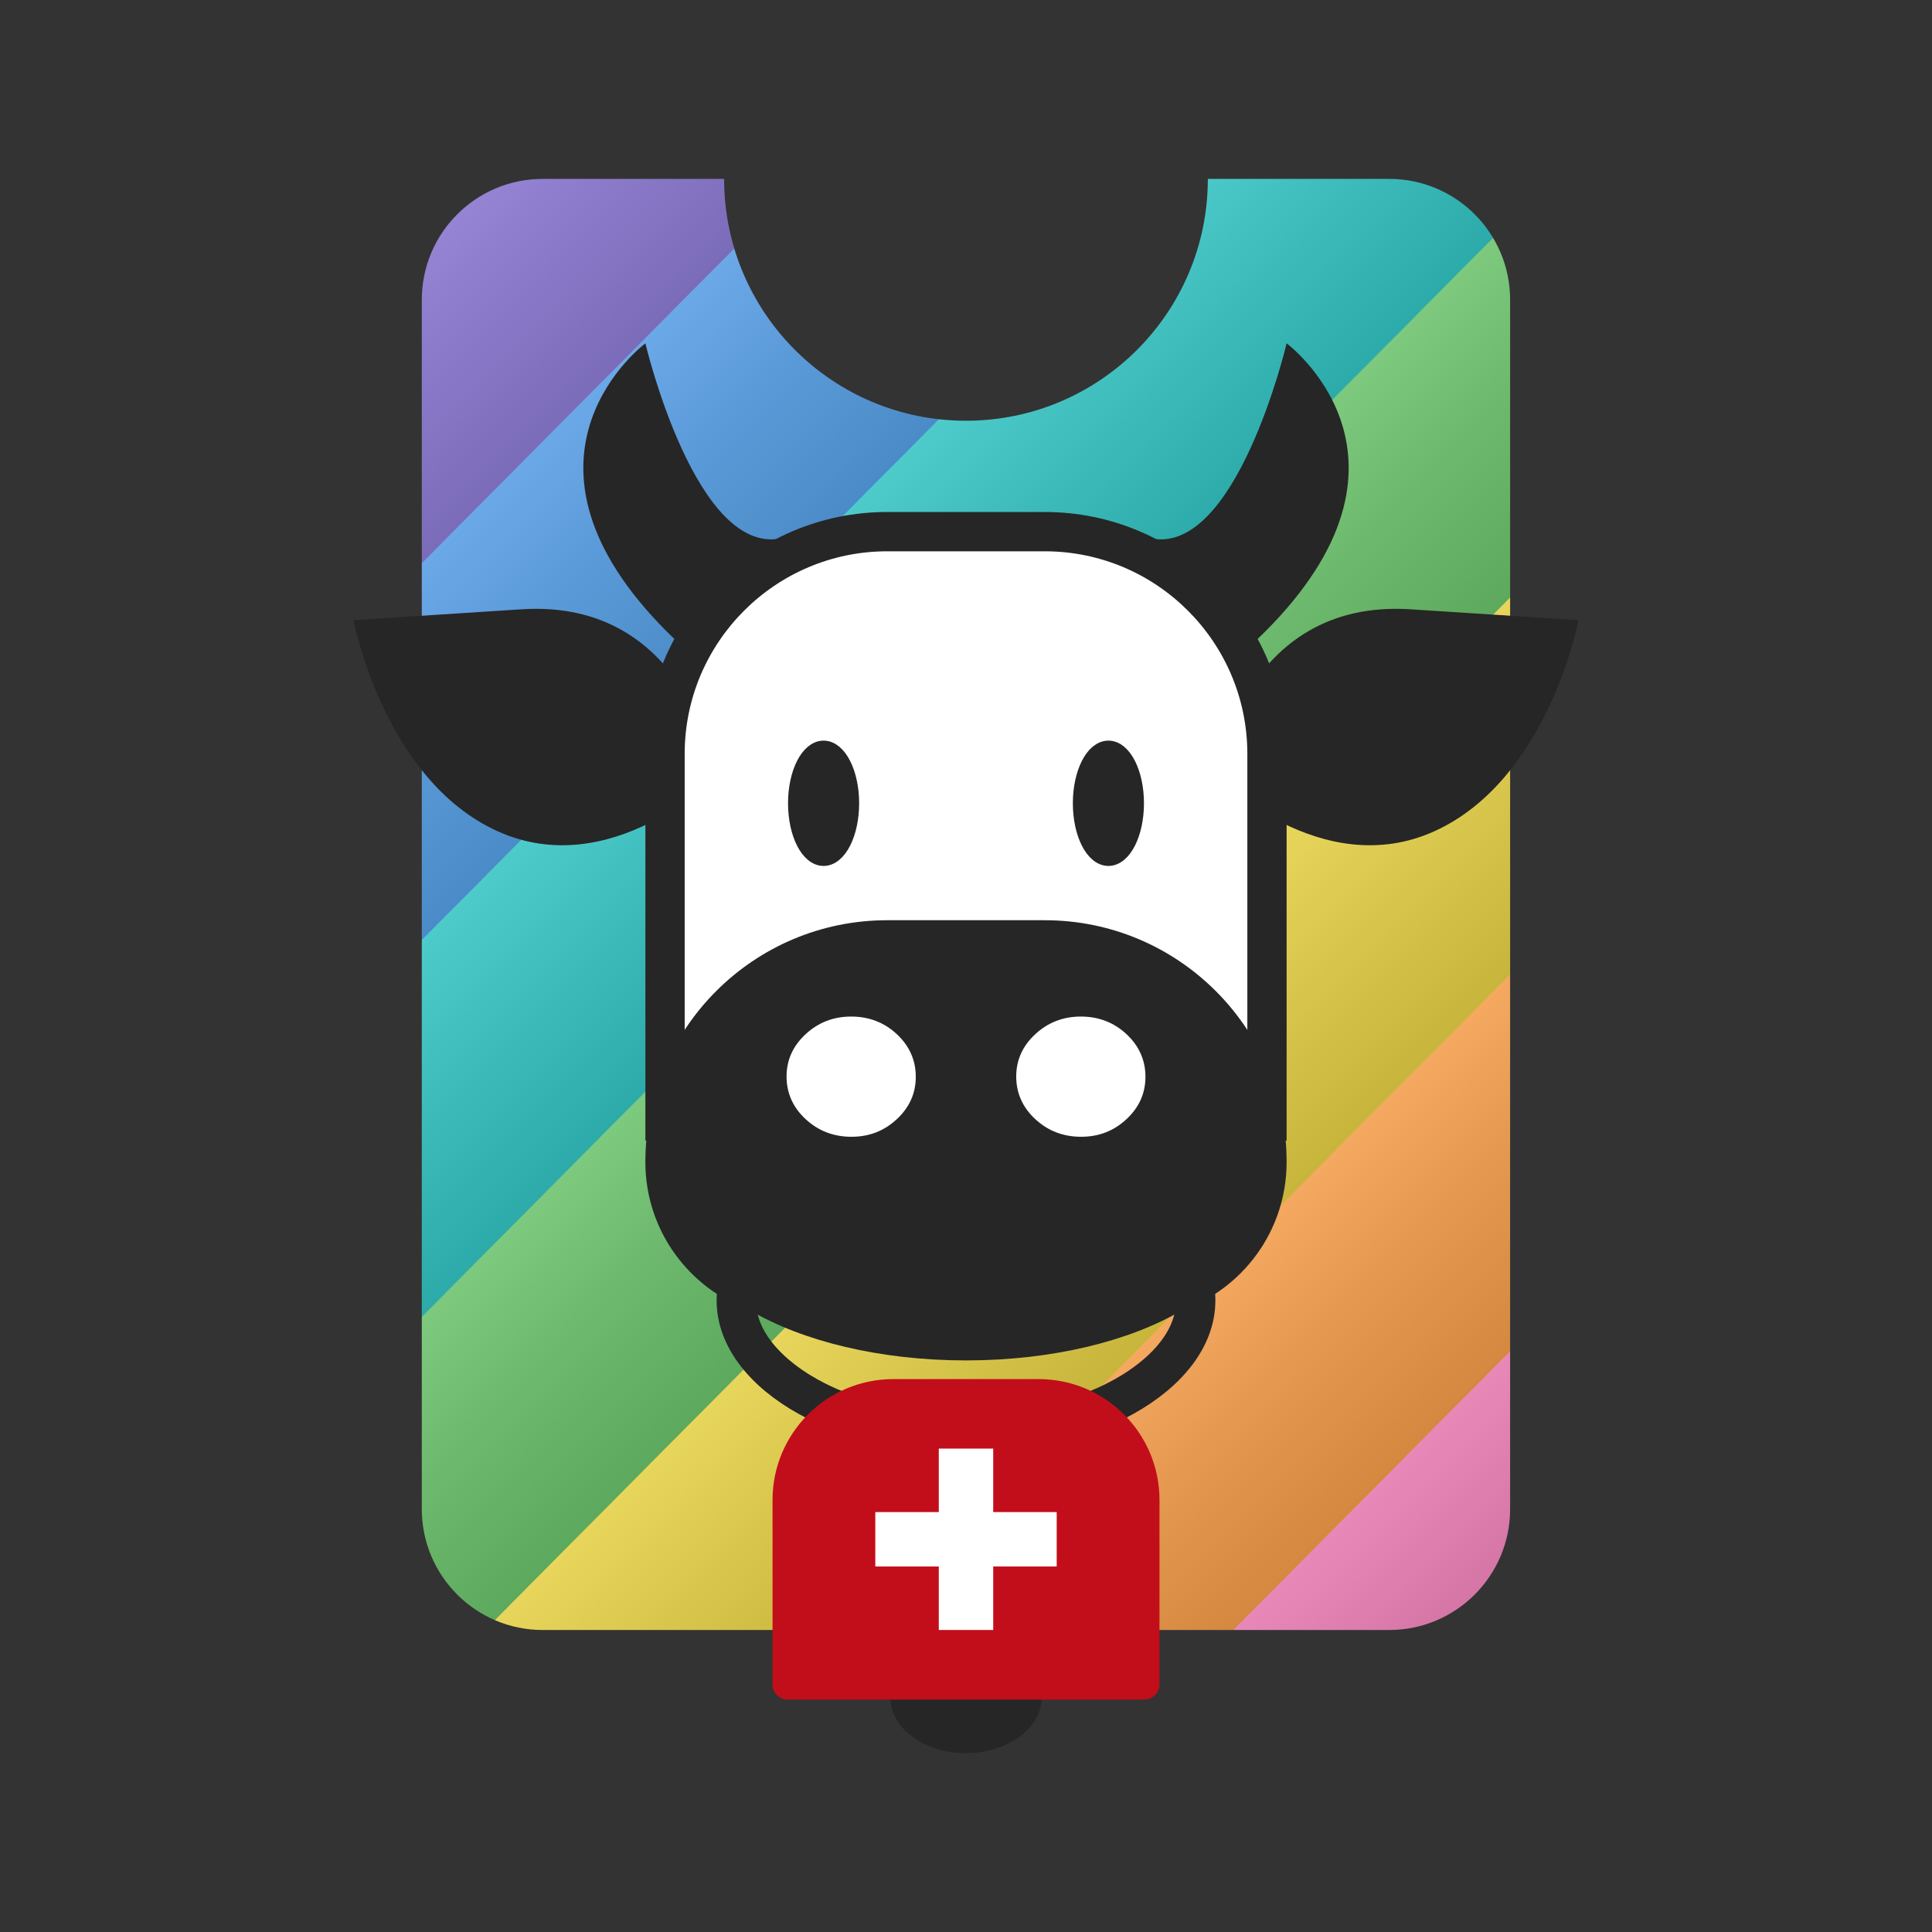
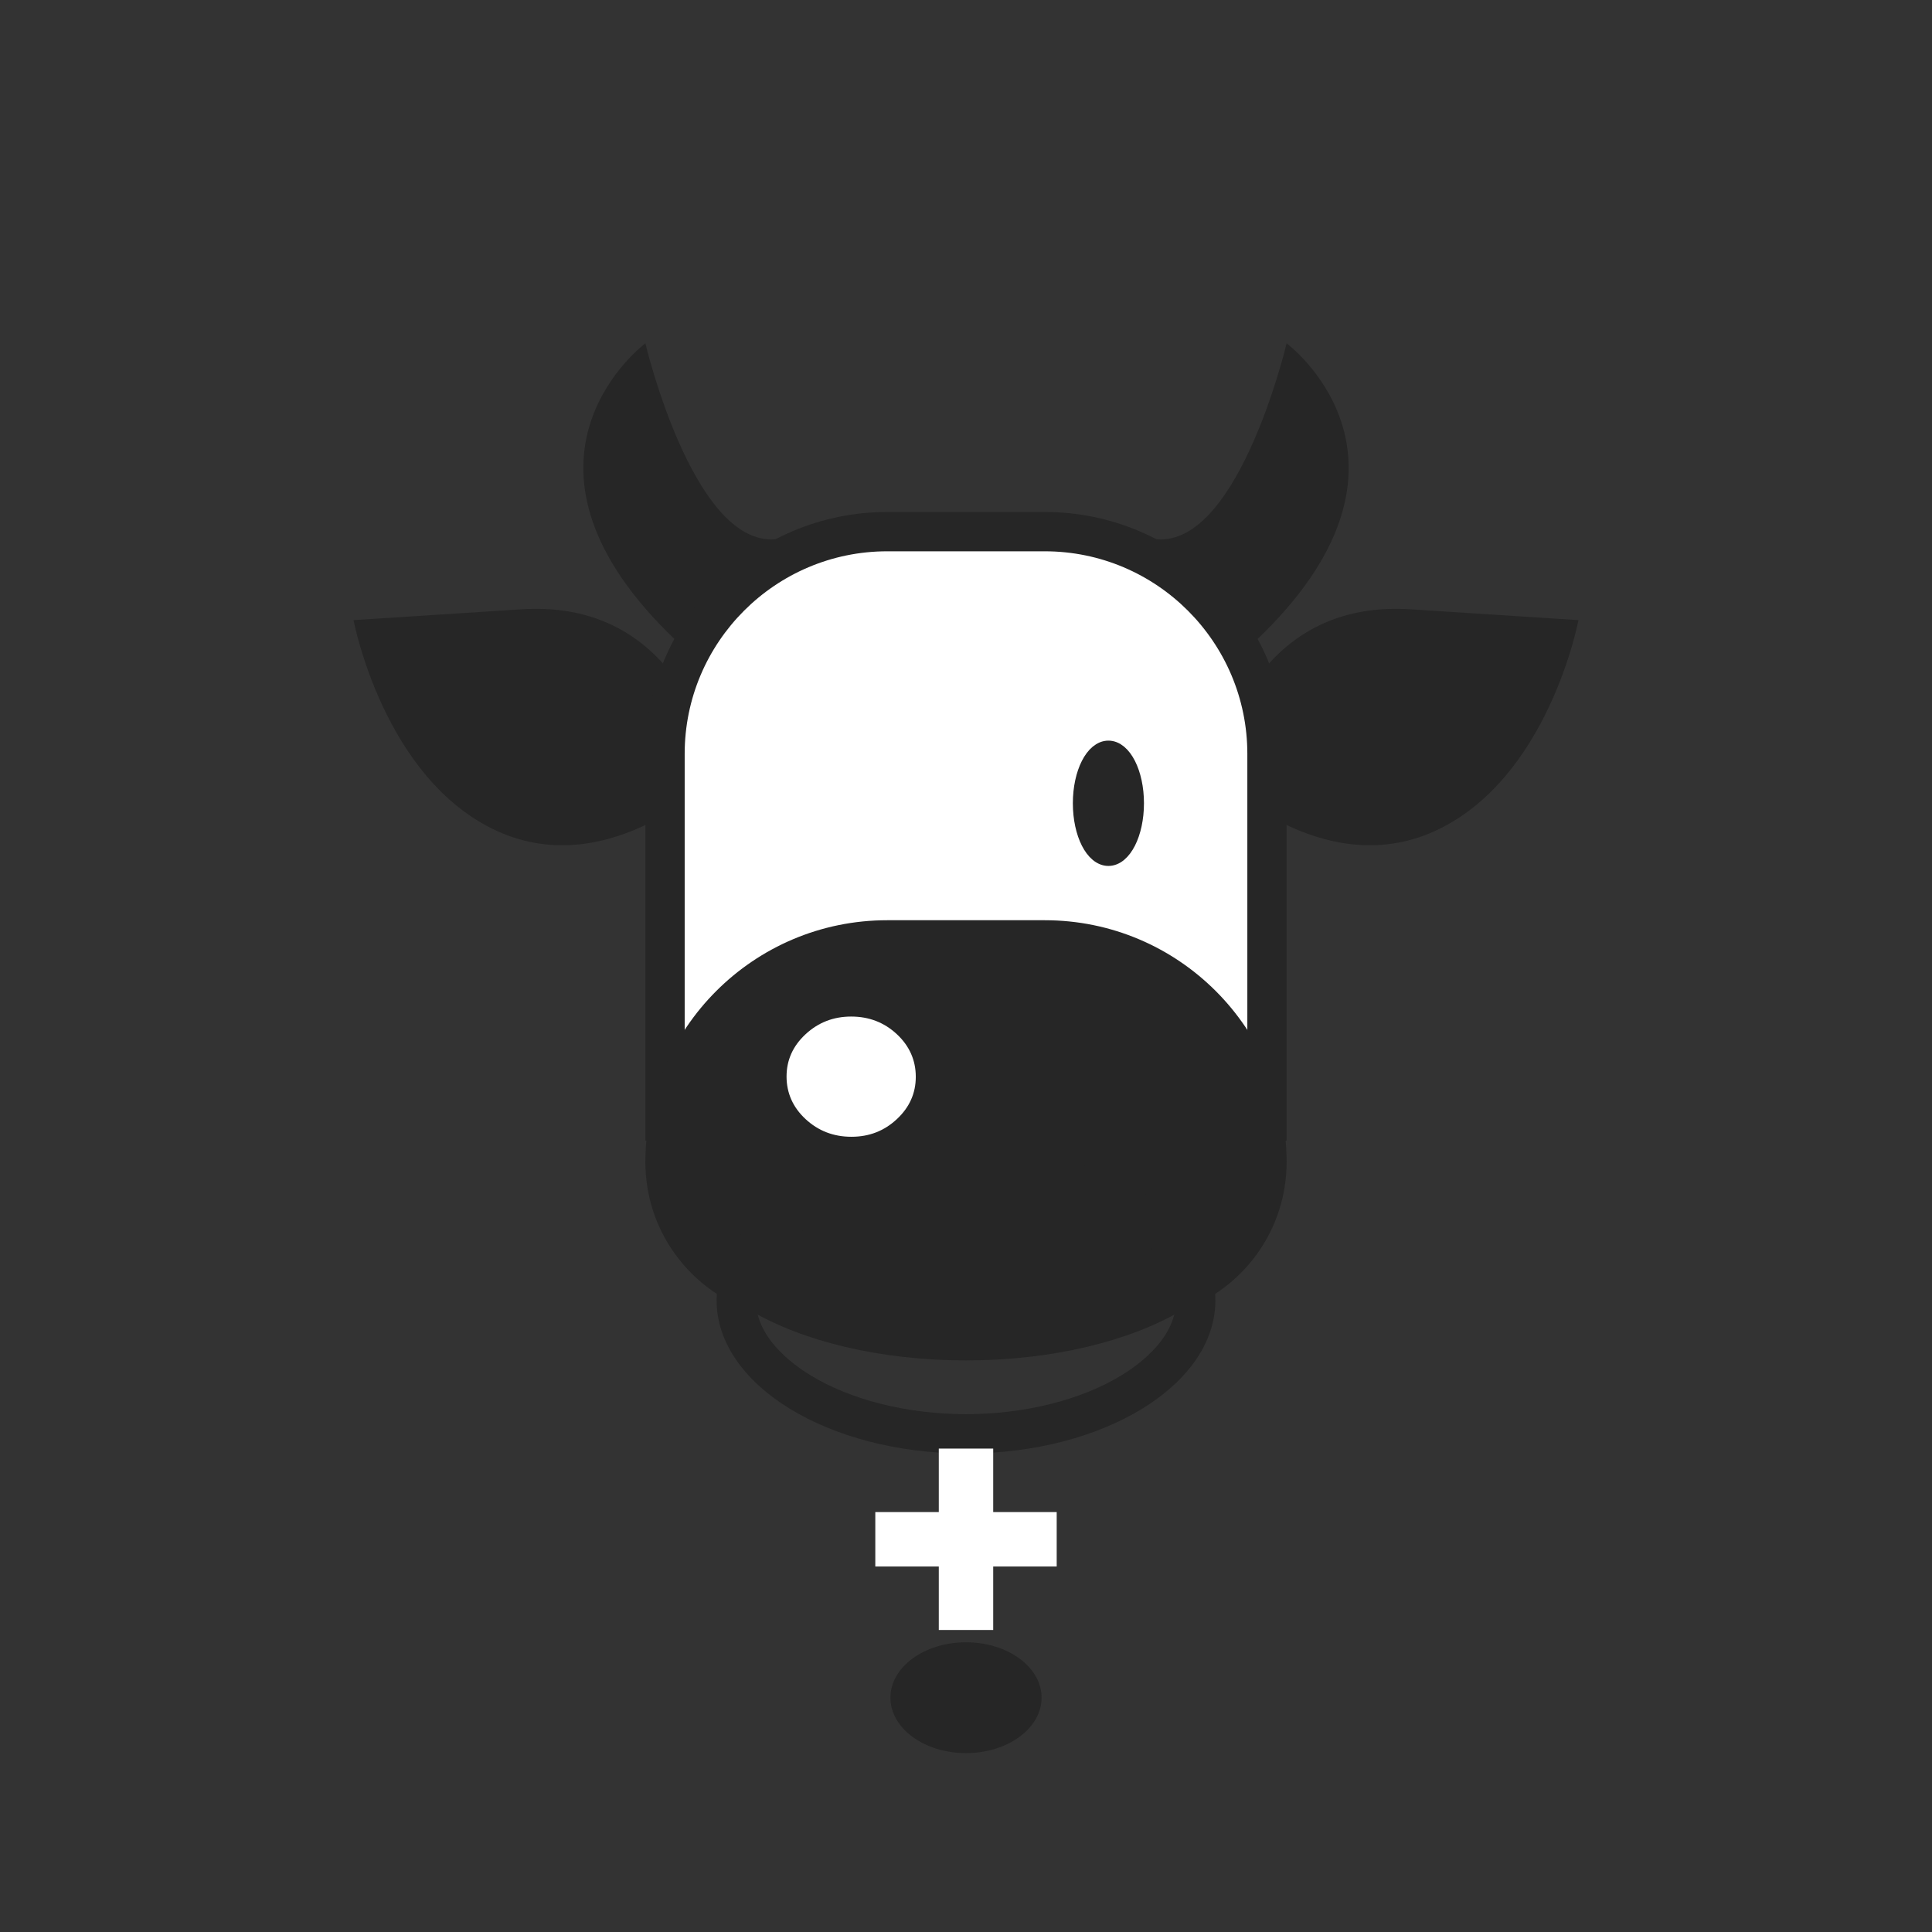
<svg xmlns="http://www.w3.org/2000/svg" id="Logo" width="1080" height="1080" viewBox="0 0 1080 1080">
  <rect x="0" y="0" width="1080" height="1080" fill="#333333" stroke="none" />
  <defs>
    <linearGradient id="cowticGradient" x1="0%" y1="0%" x2="100%" y2="133.33%" gradientUnits="objectBoundingBox">
      <stop offset="0%" stop-color="#9B88D9" />
      <stop offset="6%" stop-color="#8B7AC9" />
      <stop offset="12.48%" stop-color="#7B6CB9" />
      <stop offset="12.52%" stop-color="#6BA8E8" />
      <stop offset="18%" stop-color="#5B9AD8" />
      <stop offset="24.98%" stop-color="#4B8CC8" />
      <stop offset="25.02%" stop-color="#4DCBCB" />
      <stop offset="31%" stop-color="#3DBBBB" />
      <stop offset="37.48%" stop-color="#2DABAB" />
      <stop offset="37.52%" stop-color="#7DC97D" />
      <stop offset="43%" stop-color="#6DB96D" />
      <stop offset="49.98%" stop-color="#5DA95D" />
      <stop offset="50.02%" stop-color="#E8D65C" />
      <stop offset="56%" stop-color="#D8C64C" />
      <stop offset="62.48%" stop-color="#C8B63C" />
      <stop offset="62.52%" stop-color="#F4A860" />
      <stop offset="68%" stop-color="#E49850" />
      <stop offset="74.98%" stop-color="#D48840" />
      <stop offset="75.02%" stop-color="#E888B8" />
      <stop offset="81%" stop-color="#D878A8" />
      <stop offset="87.48%" stop-color="#C86898" />
      <stop offset="87.52%" stop-color="#B85888" />
      <stop offset="93%" stop-color="#A84878" />
      <stop offset="100%" stop-color="#983868" />
    </linearGradient>
  </defs>
  <g id="cowtic-icon">
    <g id="icon">
-       <path id="ticket" d="M776.59,100h-101.4c0,74.67-60.53,135.2-135.2,135.2s-135.2-60.53-135.2-135.2h-101.4c-37.33,0-67.6,30.26-67.6,67.6v675.98c0,37.33,30.26,67.6,67.6,67.6h473.18c37.33,0,67.6-30.26,67.6-67.6V167.6c0-37.33-30.26-67.6-67.6-67.6Z" style="fill: url(#cowticGradient);" />
      <g id="kuh-mit-glocke">
        <g id="kuh">
          <g id="links">
            <path d="M197.64,346.66s16.66,88.88,80.28,117.9c63.61,29.02,122.69-30.8,122.69-30.8,0,0-15.15-99.22-109.05-93.16l-93.91,6.06Z" style="fill: #262626;" />
            <path d="M360.77,191.92s-83.24,61.81,8.19,157.26c91.43,95.45,89.05-53.67,69.18-48.57-48.79,12.53-77.37-108.69-77.37-108.69Z" style="fill: #262626;" />
          </g>
          <g id="rechts">
            <path d="M882.36,346.66s-16.66,88.88-80.28,117.9c-63.61,29.02-122.69-30.8-122.69-30.8,0,0,15.15-99.22,109.05-93.16l93.91,6.06Z" style="fill: #262626;" />
            <path d="M719.23,191.92s83.24,61.81-8.19,157.26c-91.43,95.45-89.05-53.67-69.18-48.57,48.79,12.53,77.37-108.69,77.37-108.69Z" style="fill: #262626;" />
          </g>
          <g id="kopf">
            <path d="M371.75,626.62v-205.22c0-68.49,55.72-124.21,124.21-124.21h88.07c68.49,0,124.21,55.72,124.21,124.21v205.22h-336.49Z" style="fill: #fff;" />
            <path d="M584.04,308.18c62.43,0,113.23,50.79,113.23,113.23v194.23h-314.53v-194.23c0-62.43,50.79-113.23,113.23-113.23h88.07M584.04,286.21h-88.07c-74.67,0-135.2,60.53-135.2,135.2v216.2h358.46v-216.2c0-74.67-60.53-135.2-135.2-135.2h0Z" style="fill: #262626;" />
          </g>
          <g id="schnauze">
            <path d="M584.04,514.41h-88.07c-74.67,0-135.2,60.53-135.2,135.2h0c0,38.31,24.5,70.88,58.68,82.95,28.98,17.08,72.23,27.92,120.55,27.92s91.57-10.84,120.55-27.92c34.18-12.07,58.68-44.64,58.68-82.95h0c0-74.67-60.53-135.2-135.2-135.2Z" style="fill: #262626;" />
          </g>
          <g id="augen">
-             <ellipse cx="460.39" cy="449.04" rx="15.65" ry="30.8" style="fill: #262626; stroke: #262626; stroke-miterlimit: 10; stroke-width: 8.45px;" />
            <ellipse cx="619.61" cy="449.04" rx="15.65" ry="30.8" style="fill: #262626; stroke: #262626; stroke-miterlimit: 10; stroke-width: 8.45px;" />
          </g>
          <path id="glockenriemen" d="M540,663.31c32.75,0,64.49,7.95,87.07,21.82,11.34,6.96,30.35,21.64,30.35,41.79s-19.02,34.83-30.35,41.79c-22.59,13.87-54.32,21.82-87.07,21.82s-64.49-7.95-87.07-21.82c-11.34-6.96-30.35-21.64-30.35-41.79s19.02-34.83,30.35-41.79c22.59-13.87,54.32-21.82,87.07-21.82M540,641.35c-76.99,0-139.4,38.31-139.4,85.58s62.41,85.58,139.4,85.58,139.4-38.31,139.4-85.58-62.41-85.58-139.4-85.58h0Z" style="fill: #262626;" />
          <g id="nase">
            <path d="M475.81,568.26c-9.88,0-18.37,3.29-25.47,9.86-7.1,6.57-10.65,14.46-10.65,23.67s3.55,17.24,10.65,23.81c7.1,6.57,15.63,9.86,25.61,9.86s18.35-3.28,25.4-9.86c7.05-6.57,10.58-14.46,10.58-23.67s-3.53-17.24-10.58-23.81c-7.05-6.57-15.56-9.86-25.54-9.86Z" style="fill: #fff;" />
-             <path d="M604.19,568.26c-9.88,0-18.37,3.29-25.47,9.86-7.1,6.57-10.65,14.46-10.65,23.67s3.55,17.24,10.65,23.81c7.1,6.57,15.63,9.86,25.61,9.86s18.35-3.28,25.4-9.86c7.05-6.57,10.58-14.46,10.58-23.67s-3.53-17.24-10.58-23.81c-7.05-6.57-15.56-9.86-25.54-9.86Z" style="fill: #fff;" />
          </g>
        </g>
        <g id="glocke">
          <ellipse cx="540" cy="949.02" rx="42.25" ry="30.98" style="fill: #262626;" />
          <g>
-             <path d="M499.44,770.91h81.12c37.31,0,67.6,30.29,67.6,67.6v103.09c0,4.66-3.79,8.45-8.45,8.45h-199.41c-4.66,0-8.45-3.79-8.45-8.45v-103.09c0-37.31,30.29-67.6,67.6-67.6Z" style="fill: #c20e1a;" />
            <polygon points="590.7 845.26 555.21 845.26 555.21 809.77 524.79 809.77 524.79 845.26 489.3 845.26 489.3 875.68 524.79 875.68 524.79 911.17 555.21 911.17 555.21 875.68 590.7 875.68 590.7 845.26" style="fill: #fff;" />
          </g>
        </g>
      </g>
    </g>
  </g>
</svg>